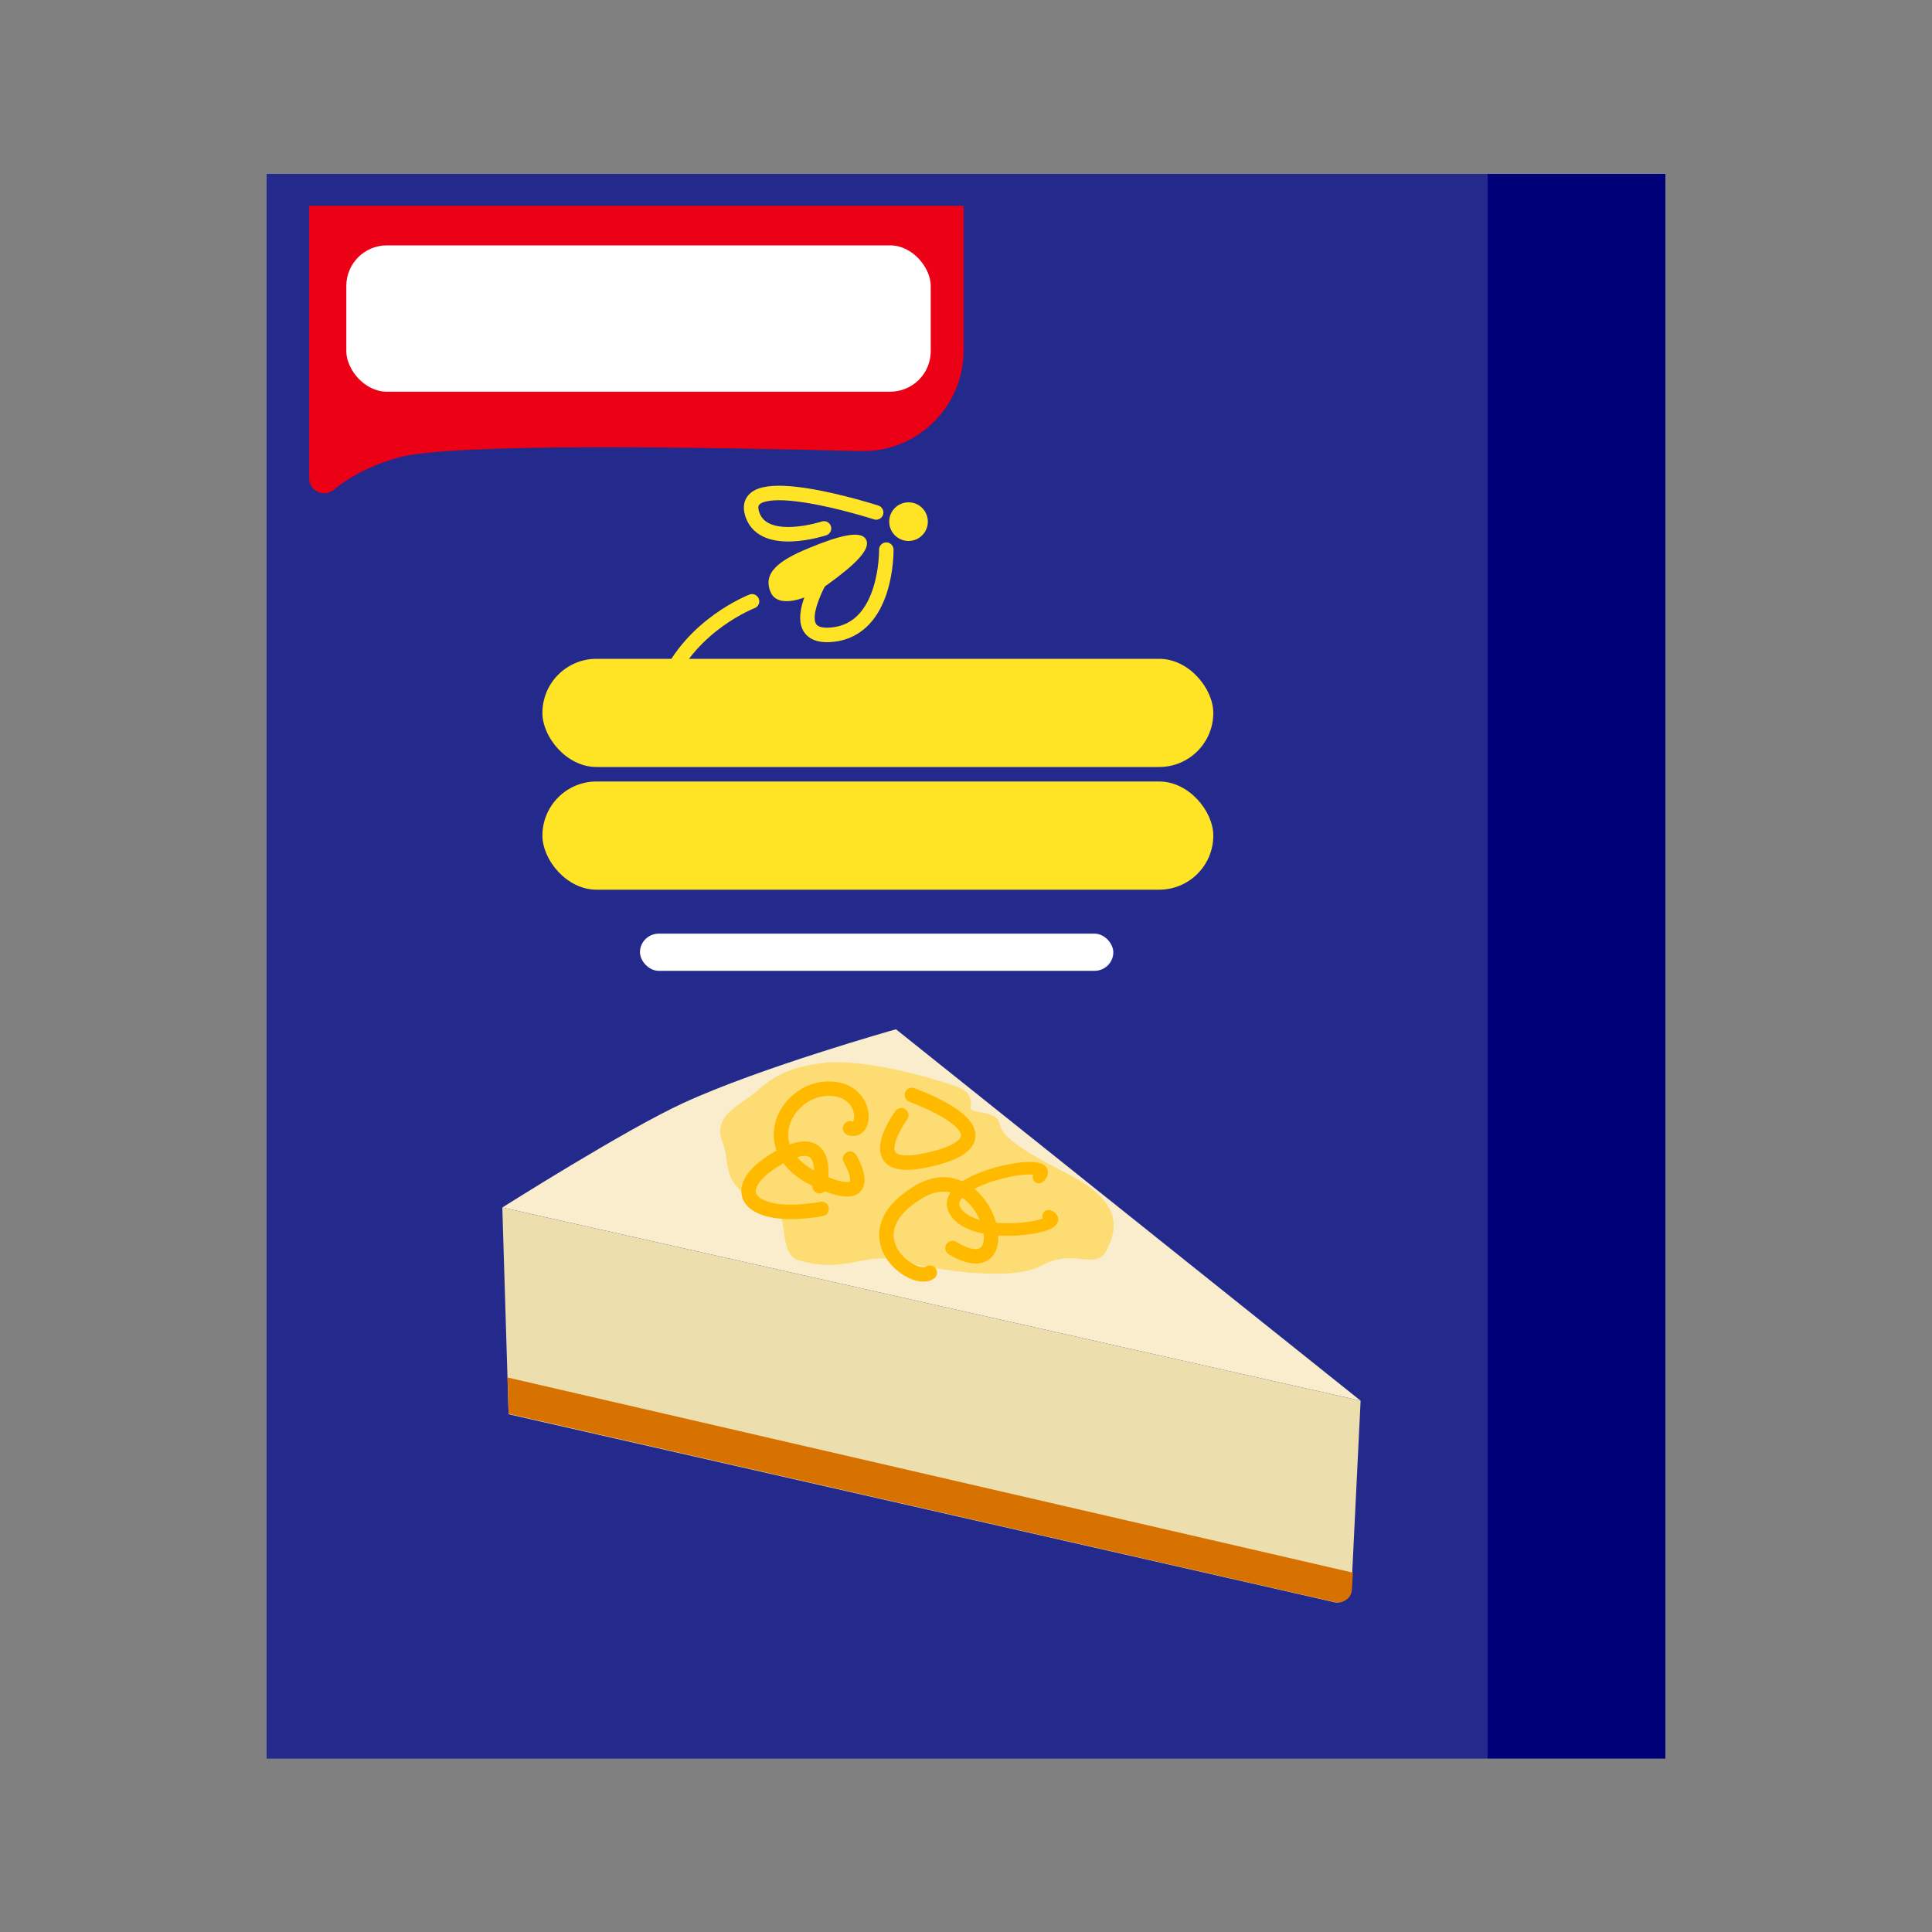
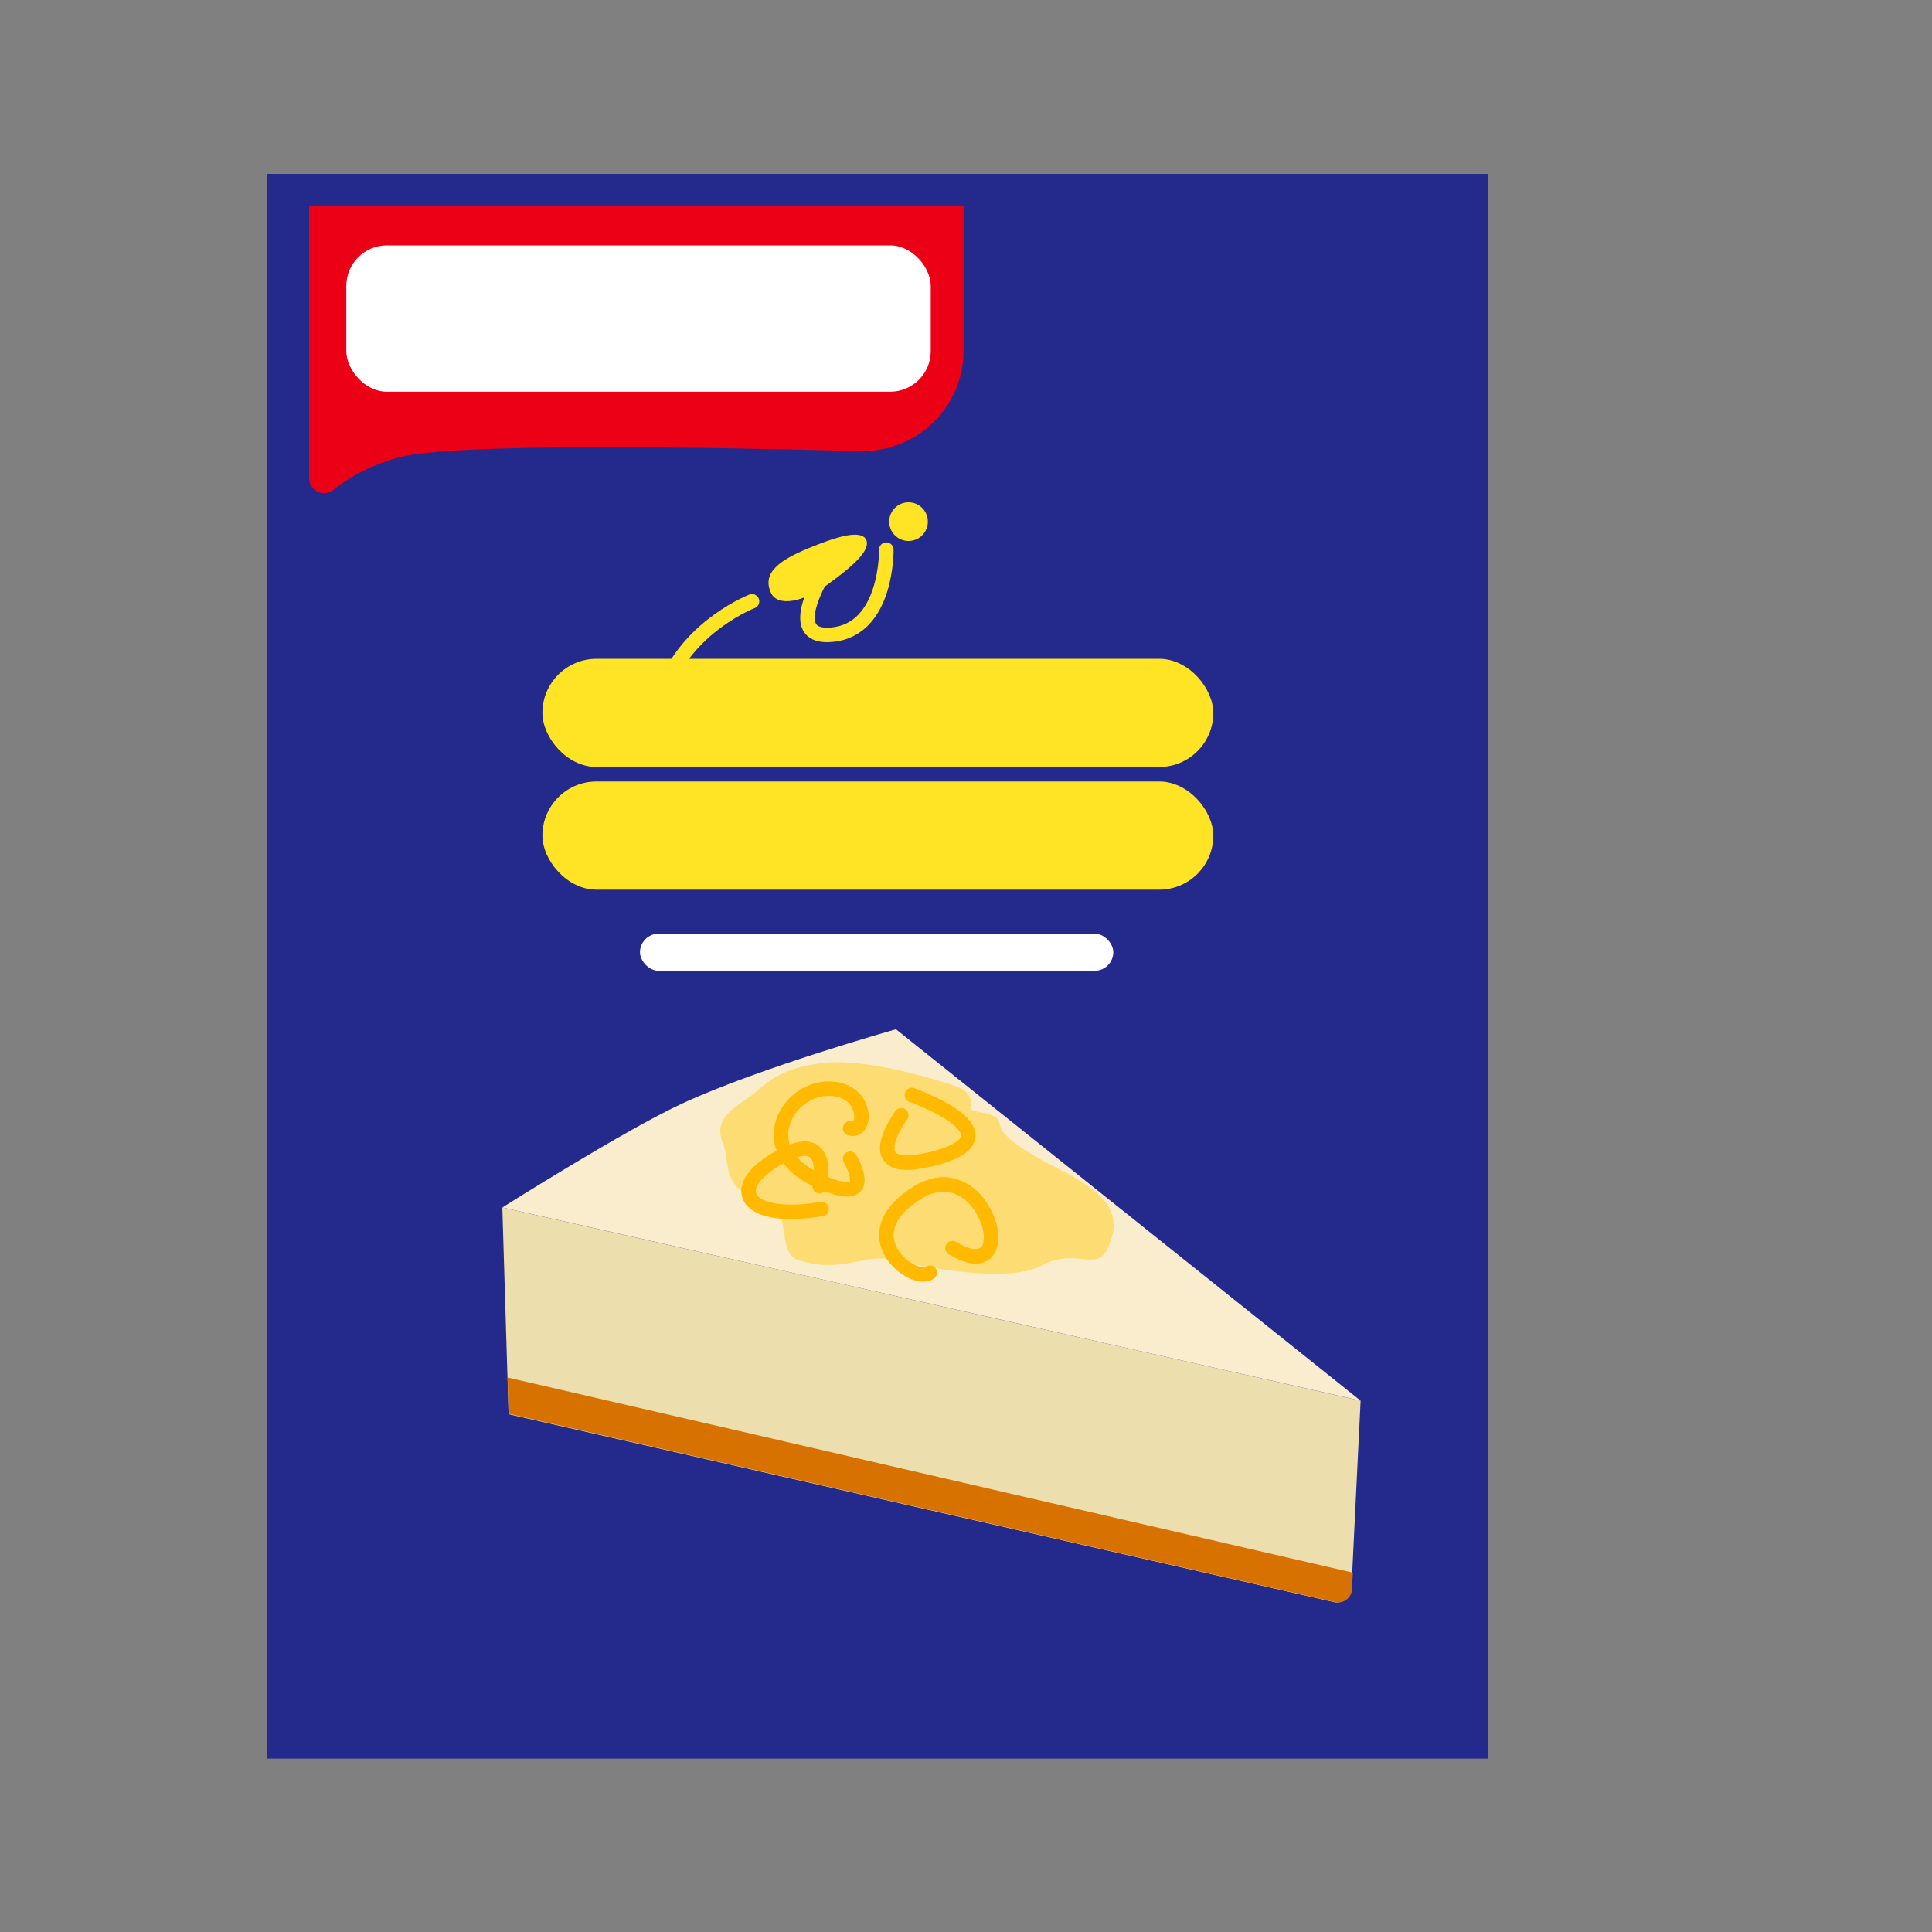
<svg xmlns="http://www.w3.org/2000/svg" id="b" width="40" height="40" viewBox="0 0 40 40">
  <rect x="0" y="0" width="40" height="40" fill="#808080" stroke="none" />
  <rect x="5.52" y="3.6" width="25.28" height="32.81" fill="#242a8c" />
-   <rect x="30.8" y="3.6" width="3.68" height="32.81" fill="#000078" />
  <path d="M19.94,4.26H6.4v5.64c0,.26.3.41.51.24.28-.23.69-.48,1.31-.66,1.06-.32,6.51-.22,9.59-.14,1.17.03,2.14-.91,2.14-2.08v-3Z" fill="#eb0015" />
  <rect x="7.17" y="5.08" width="12.1" height="3.03" rx=".84" ry=".84" fill="#fff" />
  <rect x="11.23" y="13.64" width="13.89" height="2.24" rx="1.12" ry="1.12" fill="#ffe425" />
  <rect x="11.23" y="16.18" width="13.89" height="2.24" rx="1.12" ry="1.12" fill="#ffe425" />
  <rect x="13.25" y="19.33" width="9.8" height=".77" rx=".39" ry=".39" fill="#fff" />
  <circle cx="18.81" cy="10.8" r=".4" fill="#ffe425" />
  <path d="M17.93,11.17c.11.2-.24.53-.78.92-.5.37-1.05.49-1.19.18-.19-.42.2-.68.78-.92s1.08-.39,1.19-.18Z" fill="#ffe425" />
-   <path d="M18.14,10.61s-2.91-.94-2.56.05c.24.69,1.48.28,1.48.28" fill="none" stroke="#ffe425" stroke-linecap="round" stroke-miterlimit="10" stroke-width=".3" />
  <path d="M18.35,11.38s.03,1.65-1.12,1.76c-1.21.12.1-1.71.1-1.71" fill="none" stroke="#ffe425" stroke-linecap="round" stroke-miterlimit="10" stroke-width=".3" />
  <path d="M15.57,12.45s-1.25.48-1.76,1.68" fill="none" stroke="#ffe425" stroke-linecap="round" stroke-miterlimit="10" stroke-width=".3" />
  <path d="M10.4,25s2.56-1.62,3.74-2.16c1.6-.74,4.41-1.53,4.41-1.53l9.62,7.69-17.77-4Z" fill="#f9edcd" />
  <path d="M27.62,33.17l-17.09-3.89-.13-4.28,17.77,4-.19,3.89c0,.19-.19.32-.37.28Z" fill="#eddeae" />
  <path d="M10.53,29.28l-.02-.76,17.5,4.04-.02.34c0,.18-.18.31-.35.27l-17.11-3.9Z" fill="#d77200" />
  <path d="M22.91,25.88c.31-.58.18-1.07-.83-1.59s-1.34-.77-1.39-1.04-.64-.18-.6-.33-.01-.33-.3-.43-1.83-.6-2.78-.48-1.18.47-1.48.69-.77.45-.57.95-.12.93,1.04,1.35c.35.13.1.96.53,1.09.93.29,1.37-.16,2.01,0s2.36.48,3.03.11,1.11.12,1.34-.31Z" fill="#ffd543" opacity=".65" />
  <path d="M16.97,24.56s.29-1.24-.85-.59-.64,1.33.89,1.06" fill="none" stroke="#ffba00" stroke-linecap="round" stroke-miterlimit="10" stroke-width=".3" />
  <path d="M18.66,23.09s-.88,1.19.42.95c1.34-.25,1.3-.79-.2-1.37" fill="none" stroke="#ffba00" stroke-linecap="round" stroke-miterlimit="10" stroke-width=".3" />
-   <path d="M21.71,25.18c.47.2-1.56.56-1.94-.12s2.21-1.15,1.74-.69" fill="none" stroke="#ffba00" stroke-linecap="round" stroke-miterlimit="10" stroke-width=".26" />
  <path d="M19.25,26.35c-.35.24-1.68-.78-.25-1.66s2.2,2.04.72,1.15" fill="none" stroke="#ffba00" stroke-linecap="round" stroke-linejoin="round" stroke-width=".3" />
  <path d="M17.6,23.36c.37.12.37-.85-.48-.82s-1.53,1.27-.21,1.89.69-.44.69-.44" fill="none" stroke="#ffba00" stroke-linecap="round" stroke-miterlimit="10" stroke-width=".3" />
</svg>